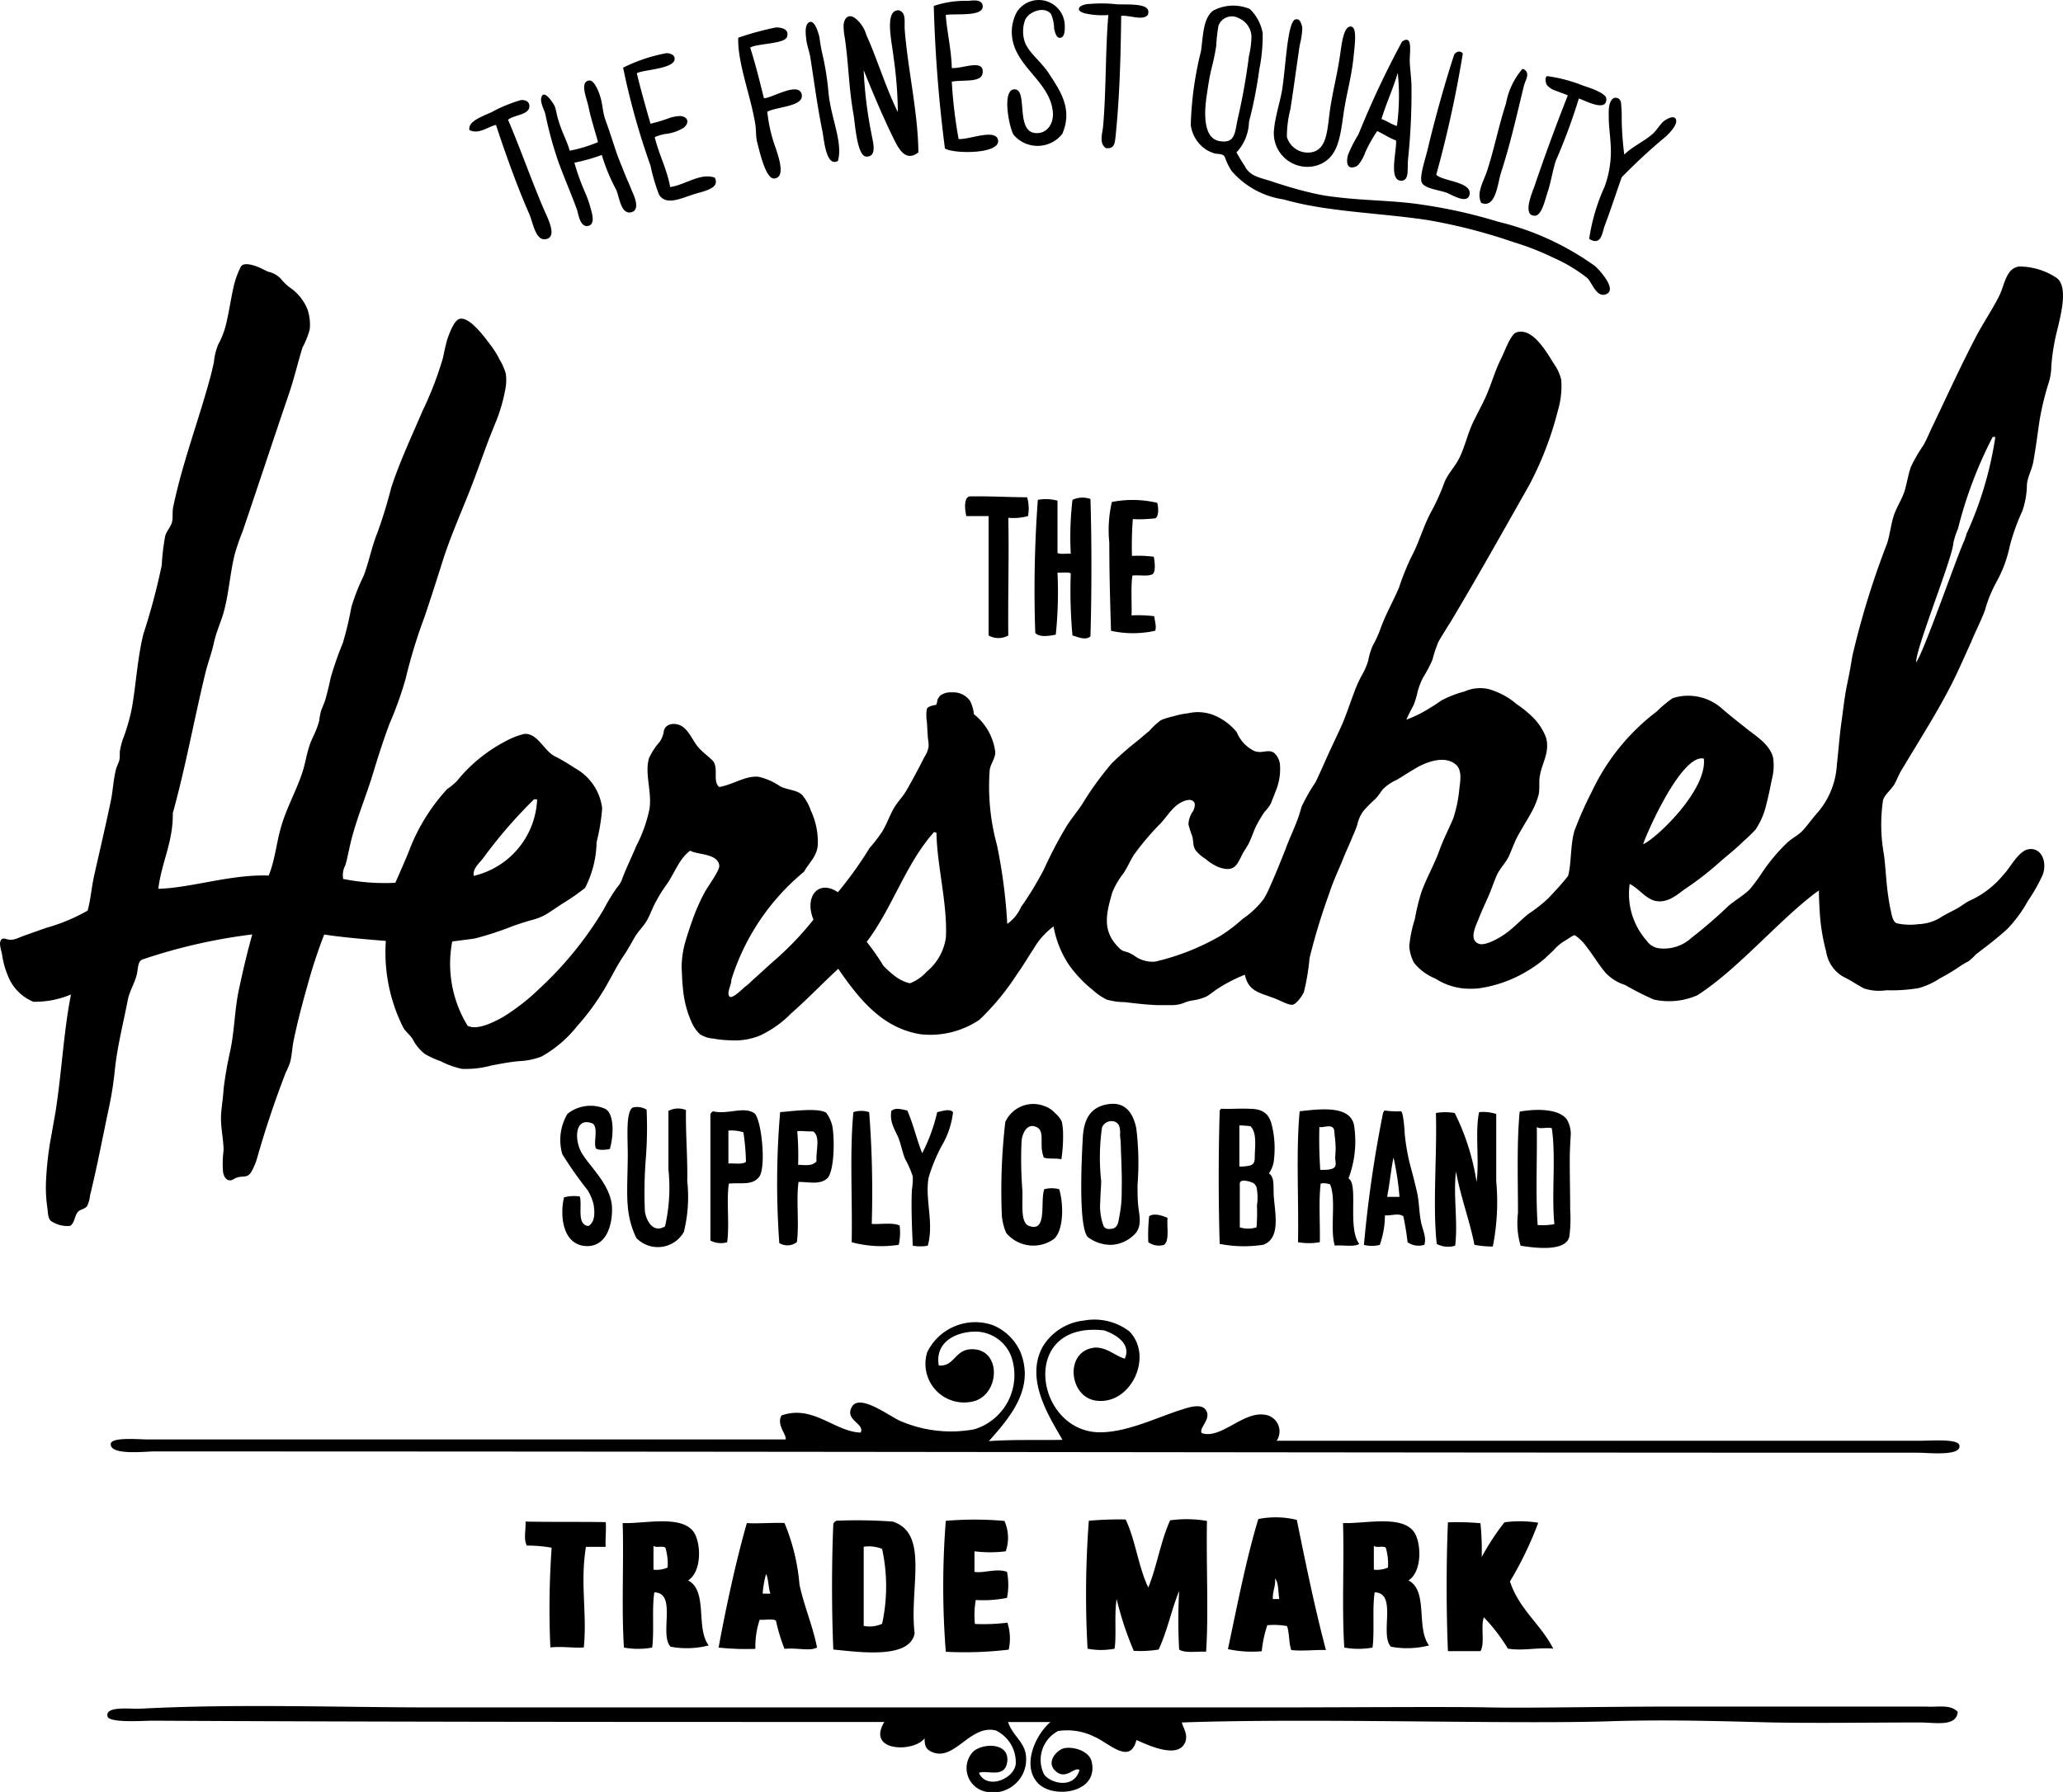
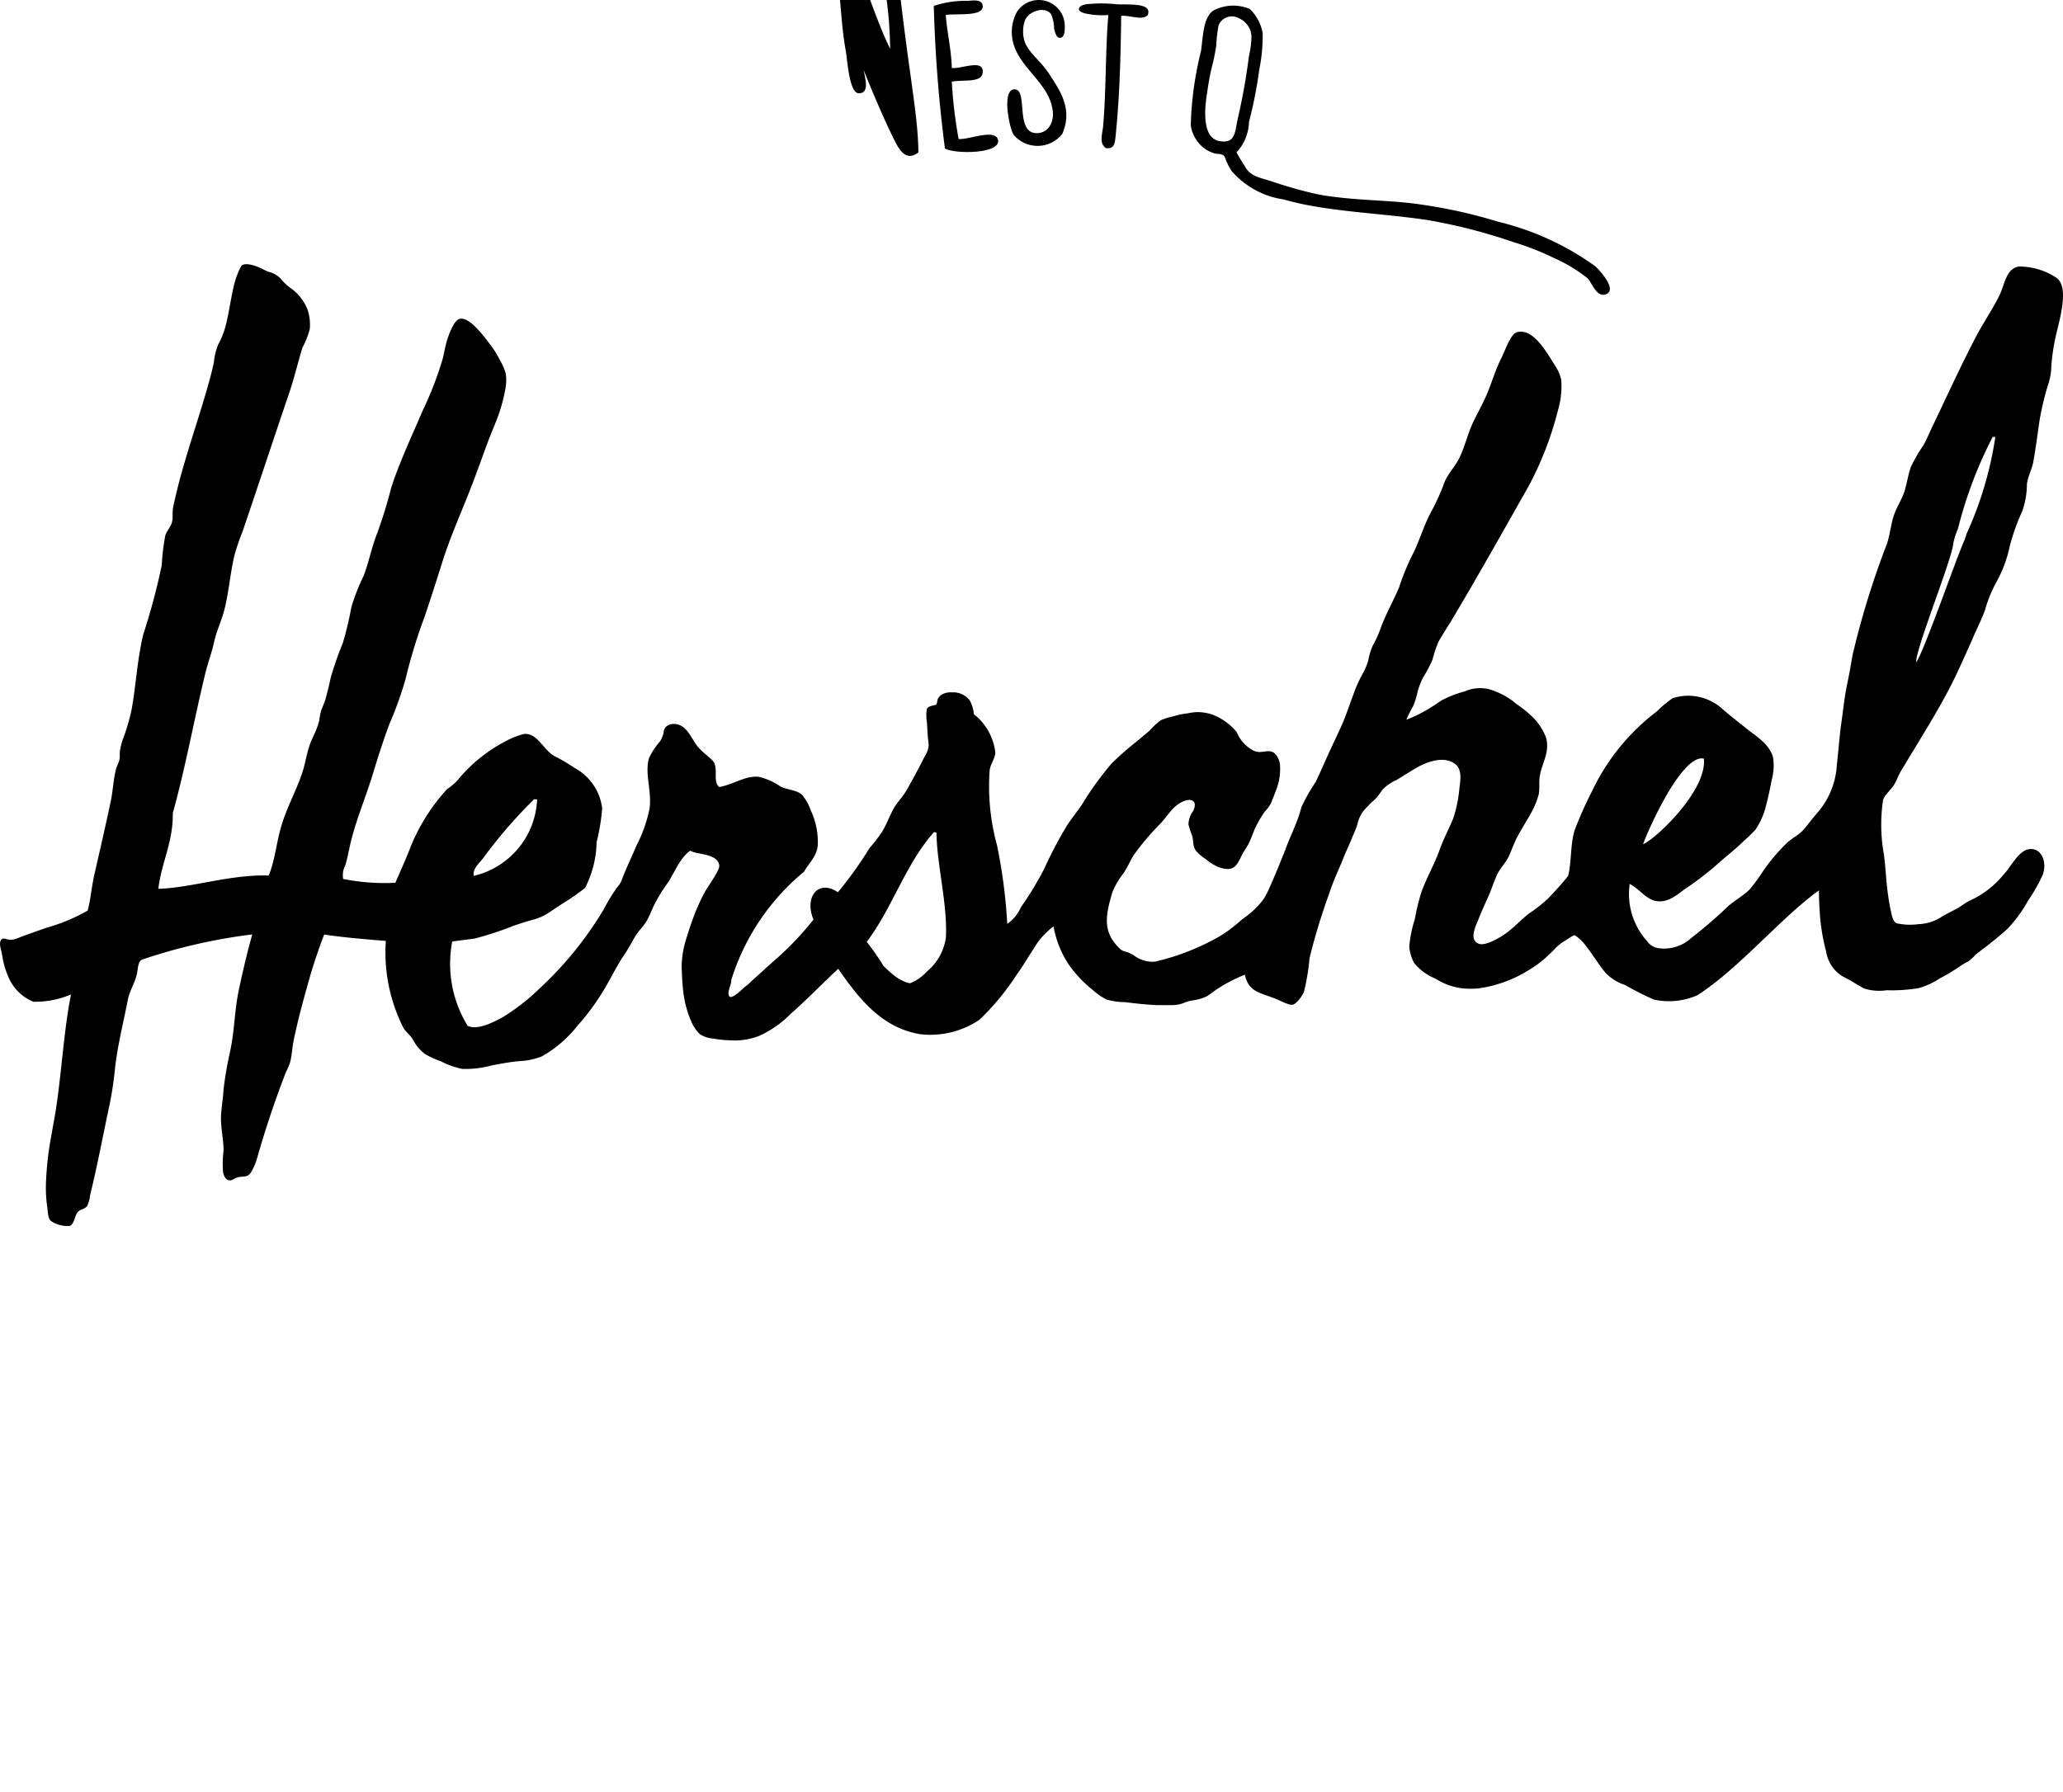
<svg xmlns="http://www.w3.org/2000/svg" width="111" height="96.435" viewBox="0 0 111 96.435">
  <defs>
    <clipPath id="clip-path">
      <rect id="Rectangle_6627" data-name="Rectangle 6627" width="111" height="96.435" transform="translate(0 0)" fill="none" />
    </clipPath>
  </defs>
  <g id="Group_2119" data-name="Group 2119" transform="translate(0 0.003)">
    <g id="Group_2118" data-name="Group 2118" transform="translate(0 -0.003)" clip-path="url(#clip-path)">
      <path id="Path_8686" data-name="Path 8686" d="M8.517,47.828c1.773-.046,3.869-.783,5.941-.714.345-.852.415-1.773.668-2.625.3-1.059.875-2.026,1.2-3.109.115-.415.184-.829.322-1.244.092-.3.253-.576.368-.875a3.968,3.968,0,0,0,.161-.484,3.3,3.3,0,0,1,.092-.507c.069-.207.161-.391.23-.6.115-.391.207-.806.3-1.221a17.454,17.454,0,0,1,.645-1.842,18.187,18.187,0,0,0,.461-1.934,10.9,10.9,0,0,1,.668-1.7c.276-.737.414-1.5.714-2.257a25.2,25.2,0,0,0,.76-2.464c.438-1.359,1.128-2.833,1.7-4.168a18.673,18.673,0,0,0,1.082-2.809c.069-.322.138-.668.23-.99.092-.276.368-1.059.668-1.128.553-.138,1.382,1.036,1.681,1.428a4.463,4.463,0,0,1,.484.783,2.986,2.986,0,0,1,.322.737,2.505,2.505,0,0,1-.023.829,8.955,8.955,0,0,1-.484,1.7c-.115.276-.23.576-.345.852-.368.967-.668,1.842-1.036,2.786-.53,1.359-1.128,2.671-1.566,4.1-.3.944-.6,1.888-.921,2.832a27.891,27.891,0,0,0-1.013,3.316,19.319,19.319,0,0,1-.875,2.441c-.3.806-.576,1.658-.829,2.487-.415,1.428-1.036,2.786-1.336,4.26-.069.276-.115.576-.207.852a1.169,1.169,0,0,0-.115.737,11.311,11.311,0,0,0,2.809.207c.276-.645.576-1.29.829-1.957a10.34,10.34,0,0,1,1.957-3.086,3.351,3.351,0,0,0,.53-.438,8.269,8.269,0,0,1,2.625-2.142,3.979,3.979,0,0,1,1.013-.391c.714-.023,1.036.9,1.612,1.2a9.8,9.8,0,0,1,1.059.622,2.918,2.918,0,0,1,1.013.9A2.835,2.835,0,0,1,32.4,43.5a10.953,10.953,0,0,1-.3,1.819,5.6,5.6,0,0,1-.622,2.464,12.348,12.348,0,0,1-1.267.875l-.622.415a2.876,2.876,0,0,1-.9.415c-.345.092-.691.207-1.036.322a17.156,17.156,0,0,1-2.1.691c-.115.023-1.221.161-1.221.161a6.383,6.383,0,0,0,.829,4.537c.507.253,1.336-.161,1.888-.461a11.467,11.467,0,0,0,1.98-1.543,19.2,19.2,0,0,0,3.454-4.26,9.963,9.963,0,0,1,.714-1.174,1.426,1.426,0,0,0,.253-.392c.23-.645.53-1.221.783-1.842a7.7,7.7,0,0,0,.714-2c.138-.944-.276-1.911-.023-2.74a3.594,3.594,0,0,1,.576-.875,1.388,1.388,0,0,0,.207-.507c.046-.484.622-.553.99-.322.391.253.576.783.875,1.128.276.322.76.645.852.829.207.461-.069,1.013.276,1.313.829-.161,1.4-.622,2.119-.553a3.447,3.447,0,0,1,1.151.507c.368.207.944.184,1.221.507a2.744,2.744,0,0,1,.438.806A3.981,3.981,0,0,1,44,45.479c-.046.622-.507.99-.737,1.428a12.265,12.265,0,0,0-3.915,5.826c.023.23-.253.668-.115.875s.737-.415.852-.507a2.463,2.463,0,0,0,.368-.322c.391-.345.783-.714,1.174-1.059a16.322,16.322,0,0,0,2.142-2.234c-.507-1.221.253-2.188,1.313-1.474a20.05,20.05,0,0,0,1.7-2.372,8.471,8.471,0,0,0,.691-.9c.207-.345.345-.714.53-1.082.207-.438.553-.737.783-1.151.23-.392.438-.783.645-1.174.115-.207.207-.415.322-.622a1.344,1.344,0,0,0,.207-.53c.023-.207-.046-.438-.046-.668-.023-.23-.023-.461-.046-.691a2.164,2.164,0,0,1,0-.668c.069-.161.322-.184.507-.23a.972.972,0,0,0,.069-.276.828.828,0,0,1,.161-.23.974.974,0,0,1,.622-.161,1.1,1.1,0,0,1,.967.461,1.959,1.959,0,0,1,.207.714,3.062,3.062,0,0,1,1.151,2.05c0,.322-.253.622-.3.944a11.934,11.934,0,0,0,.391,4.053,28.649,28.649,0,0,1,.553,4.237,2.159,2.159,0,0,0,.737-.9,17.937,17.937,0,0,0,1.244-2.05,22.36,22.36,0,0,1,1.221-2.326c.253-.391.553-.76.806-1.128a16.844,16.844,0,0,1,1.612-2.234,16.244,16.244,0,0,1,1.336-1.174c.23-.184.461-.391.691-.576a3.688,3.688,0,0,1,.622-.576,3.709,3.709,0,0,1,.668-.207,4.29,4.29,0,0,1,.783-.161,2.32,2.32,0,0,1,1.428.115,3.105,3.105,0,0,1,1.2.9,1.937,1.937,0,0,0,.944,1.013.857.857,0,0,0,.415.046c.23-.023.461-.092.668.069a.994.994,0,0,1,.3.645,3.124,3.124,0,0,1-.253,1.451c-.069.207-.161.391-.23.6a2.19,2.19,0,0,1-.345.461,6,6,0,0,0-.391.645c-.161.276-.253.6-.391.9-.115.3-.322.53-.461.829-.253.507-.414.9-1.244.6a2.7,2.7,0,0,1-.691-.438,2.01,2.01,0,0,1-.53-.461c-.161-.23-.115-.484-.184-.76a4.9,4.9,0,0,1-.207-.645,1.34,1.34,0,0,1,.253-.714c.069-.138.161-.414,0-.53-.161-.138-.484-.023-.645.069-.461.23-.76.76-1.105,1.128a14.128,14.128,0,0,0-1.428,1.681c-.184.276-.345.668-.576,1.013a4.2,4.2,0,0,0-.6,1.036c-.345,1.2-.553,2.1.415,3.017.138.138.276.138.461.207a1.9,1.9,0,0,1,.368.207,1.634,1.634,0,0,0,1.082.276,12.811,12.811,0,0,0,3.523-1.4,8.808,8.808,0,0,0,1.174-.9A4.733,4.733,0,0,0,67.976,48.4a4.144,4.144,0,0,0,.253-.461c.345-.76.645-1.5.944-2.257.184-.507.415-.99.6-1.474a7.775,7.775,0,0,0,.253-.783,9.525,9.525,0,0,1,.76-1.336c.276-.576.53-1.174.806-1.773l.484-1.036c.3-.622.507-1.29.76-1.957a6.9,6.9,0,0,1,.414-.944,3.8,3.8,0,0,0,.368-.829,3.452,3.452,0,0,1,.253-.829,5.71,5.71,0,0,0,.392-.852c.276-.783.691-1.5,1.013-2.257A13.83,13.83,0,0,1,75.921,30c.415-.76.645-1.635,1.059-2.418a11.006,11.006,0,0,0,.714-1.566c.184-.507.6-.9.829-1.382.3-.6.438-1.29.737-1.911.276-.576.6-1.128.829-1.727.23-.576.392-1.128.668-1.681.184-.345.507-1.313.829-1.428.9-.3,1.658,1.128,2.05,1.727a2.415,2.415,0,0,1,.368.829,4.651,4.651,0,0,1-.184,1.658,17.911,17.911,0,0,1-1.543,4.007c-1.382,2.441-2.763,4.905-4.191,7.3-.23.368-.484.76-.691,1.128a6.8,6.8,0,0,0-.322.967,7.016,7.016,0,0,1-.484.921,3.638,3.638,0,0,0-.322.829,3.921,3.921,0,0,1-.23.737,7.332,7.332,0,0,0-.368.737,6.745,6.745,0,0,0,1.29-.645c.207-.115.392-.253.6-.391a5.806,5.806,0,0,1,1.244-.484,2.051,2.051,0,0,1,1.336-.115,4.012,4.012,0,0,1,1.474.806,5.77,5.77,0,0,1,.921.76,3.157,3.157,0,0,1,.645,1.013c.23.783-.207,1.382-.322,2.05-.069.345,0,.691-.069,1.036a4.107,4.107,0,0,1-.322.829c-.276.53-.622,1.036-.9,1.589-.138.3-.253.622-.391.921-.184.368-.484.645-.645,1.013s-.276.737-.438,1.105c-.184.414-.368.806-.53,1.22s-.553,1.151.023,1.359c.368.115,1.22-.368,1.658-.737.345-.276.645-.6.99-.875a7.662,7.662,0,0,0,1.082-.852c.368-.391.737-.783,1.059-1.2.184-.714.115-1.681.345-2.441a20.19,20.19,0,0,1,.944-2.119,11.592,11.592,0,0,1,3.477-4.283,6.637,6.637,0,0,1,.852-.714,2.726,2.726,0,0,1,2.6.507c.368.322.829.691,1.267,1.036.553.461,1.359.9,1.543,1.658a2.9,2.9,0,0,1-.069,1.174c-.092.461-.184.921-.3,1.359a4.053,4.053,0,0,1-.576,1.336,9.262,9.262,0,0,1-.668.645c-.415.414-.875.76-1.313,1.151a16.9,16.9,0,0,1-1.75,1.359c-.391.253-.921.806-1.612.691-.553-.092-.944-.691-1.428-.921a3.8,3.8,0,0,0,.921,3.063.955.955,0,0,0,.6.391,2.176,2.176,0,0,0,1.8-.553,24.562,24.562,0,0,0,2-1.727c.391-.322.829-.576,1.128-.875A8.6,8.6,0,0,0,94.781,47a9.732,9.732,0,0,1,1.336-1.612c.253-.253.6-.415.852-.668.207-.207.461-.576.783-.944a4.308,4.308,0,0,0,1.082-2.648c.092-.76.138-1.543.253-2.326.092-.645.161-1.359.322-2.1.092-.438.161-.806.253-1.382a44.979,44.979,0,0,1,1.865-6.056c.161-.484.207-1.013.368-1.52.161-.484.461-.9.6-1.382.115-.415.184-.852.322-1.244a8.3,8.3,0,0,1,.668-1.151c.207-.368.368-.783.553-1.151.737-1.543,1.474-3.155,2.28-4.7.415-.783.921-1.52,1.267-2.234.276-.553.345-1.451,1.059-1.543a3.641,3.641,0,0,1,2.026.622c.622.484.207,2,.023,2.786a11.2,11.2,0,0,0-.322,1.957,3.1,3.1,0,0,1-.115.806,15.674,15.674,0,0,0-.507,2.05c-.115.76-.207,1.52-.345,2.28-.069.415-.3.783-.345,1.221a4.472,4.472,0,0,1-.253,1.451,11.282,11.282,0,0,0-.668,1.865,6.887,6.887,0,0,1-.691,1.888,7.223,7.223,0,0,0-.645,1.566c-.207.576-.507,1.128-.737,1.7-.391.852-.76,1.727-1.2,2.556-.76,1.451-1.658,2.855-2.51,4.283-.184.276-.3.622-.437.852-.207.322-.507.53-.6.829a8.985,8.985,0,0,0,.046,2.925c.092.691.115,1.382.207,2.073.046.322.092.645.161.944.046.184.092.6.322.691a3.34,3.34,0,0,0,1.174.046,2.454,2.454,0,0,0,1.128-.322c.276-.184.576-.322.875-.484.276-.138.53-.368.806-.484a5,5,0,0,0,1.75-1.359c.368-.368.806-1.29,1.359-1.382.714-.115,1.013.714.76,1.382a9.207,9.207,0,0,1-.783,1.382A7.235,7.235,0,0,1,108,49.993c-.53.484-1.105.921-1.681,1.359a2.962,2.962,0,0,1-.391.368,5.81,5.81,0,0,0-.507.3,9.493,9.493,0,0,1-1.036.622,4.037,4.037,0,0,1-1.151.53,8.716,8.716,0,0,1-1.727.115,2.652,2.652,0,0,1-1.2-.092c-.368-.184-.714-.438-1.105-.622a1.881,1.881,0,0,1-.944-1.359,10.763,10.763,0,0,1-.345-2.1c-.023-.391-.046-.806-.046-1.2-2,1.428-4.306,4.214-6.54,5.642a3.787,3.787,0,0,1-2.349.23,16.2,16.2,0,0,1-1.543-.783,2.447,2.447,0,0,1-1.059-.668c-.368-.438-.645-.921-.99-1.359a2.453,2.453,0,0,0-.645-.645c-.069-.046-.484.276-.553.3a2.5,2.5,0,0,0-.6.507c-.138.138-.3.276-.437.414a6.509,6.509,0,0,1-1.036.737,6.9,6.9,0,0,1-2.579.9,4.711,4.711,0,0,1-.806,0,3.437,3.437,0,0,1-1.5-.53,2.849,2.849,0,0,1-1.151-.852,2.264,2.264,0,0,1-.253-.875,6.692,6.692,0,0,1,.3-1.474,11.792,11.792,0,0,1,.345-1.428c.276-.783.737-1.566,1.013-2.372.207-.553.484-1.082.714-1.635a7.279,7.279,0,0,0,.322-1.566c.046-.414.161-.967-.161-1.29-.622-.576-1.7-.138-2.28.23-.322.184-.622.391-.944.576a2.448,2.448,0,0,0-.714.484c-.138.161-.253.368-.415.53a7.923,7.923,0,0,0-.622.622,1.807,1.807,0,0,0-.345.737,5.357,5.357,0,0,1-.253.645c-.161.414-.368.829-.53,1.244-.207.53-.507,1.128-.737,1.842a34.32,34.32,0,0,0-1.059,3.477,11.986,11.986,0,0,1-.3,1.819c-.069.184-.392.645-.6.691-.23.046-.714-.253-1.059-.368-.714-.276-1.336-.345-1.52-1.244a8.1,8.1,0,0,0-1.474.76c-.184.115-.392.3-.6.415a2.7,2.7,0,0,1-.737.207,2.156,2.156,0,0,0-.368.092,1.785,1.785,0,0,1-.691.161h-.875c-.576-.023-1.151-.092-1.727-.161a3.505,3.505,0,0,1-.967-.138,3.225,3.225,0,0,1-.737-.507,6.56,6.56,0,0,1-1.336-1.428,5.519,5.519,0,0,1-.783-2,3.972,3.972,0,0,0-1.082,1.221c-.3.438-.553.9-.875,1.336a13.453,13.453,0,0,1-2.027,2.464,4.728,4.728,0,0,1-3.155.783c-2.1-.322-3.362-1.957-4.444-3.523-.76.691-1.658,1.635-2.556,2.418a5.7,5.7,0,0,1-1.658,1.174,3.594,3.594,0,0,1-1.635.253,5.363,5.363,0,0,1-.875-.092,1.539,1.539,0,0,1-.714-.23,1.928,1.928,0,0,1-.461-.668,5.559,5.559,0,0,1-.461-1.842c-.046-.368-.046-.737-.069-1.105a5.374,5.374,0,0,1,.161-1.221c.092-.345.276-.9.415-1.29a10.568,10.568,0,0,1,.668-1.52c.207-.368.806-1.174.783-1.428-.069-.668-1.174-.576-1.566-.806-.6.438-.829,1.2-1.267,1.819a7.677,7.677,0,0,0-.576.921c-.184.322-.3.691-.484,1.013s-.484.6-.668.921-.368.668-.576.967c-.438.645-.76,1.359-1.151,1.98a12.845,12.845,0,0,1-1.359,1.819,6.507,6.507,0,0,1-1.911,1.635,3.863,3.863,0,0,1-1.244.253c-.484.046-.967.138-1.451.23a5.271,5.271,0,0,1-1.589.184,4.626,4.626,0,0,1-1.151-.414,4.678,4.678,0,0,1-.852-.391,2.353,2.353,0,0,1-.645-.783c-.138-.23-.368-.391-.507-.622a9,9,0,0,1-.944-4.675c-1.105-.092-2.257-.184-3.316-.345a27.415,27.415,0,0,0-.9,2.74c-.276.967-.53,1.934-.737,2.925-.092.415-.092.829-.207,1.244a5.26,5.26,0,0,1-.23.53c-.576,1.5-1.082,2.994-1.52,4.537a3.3,3.3,0,0,1-.322.783c-.207.368-.438.207-.783.322-.161.046-.253.184-.438.138s-.253-.23-.3-.391a5.208,5.208,0,0,1,.023-1.2c0-.6-.161-1.221-.138-1.865.023-.484.115-.967.138-1.451a20.97,20.97,0,0,1,.368-2.1c.23-1.128.23-2.234.461-3.27.207-.99.461-2.05.714-2.948a29.856,29.856,0,0,0-5.941,1.359c-.253.161-.184.53-.3.9-.115.414-.368.806-.461,1.29-.23,1.2-.553,2.441-.691,3.731a18.216,18.216,0,0,1-.3,1.957c-.345,1.612-.645,3.224-1.036,4.813a1.651,1.651,0,0,1-.161.576c-.138.161-.345.161-.484.3-.184.184-.184.645-.438.76A1.575,1.575,0,0,1,2.737,65.7c-.161-.138-.161-.484-.184-.668a7.566,7.566,0,0,1-.069-1.612A16.922,16.922,0,0,1,2.783,61c.069-.438.161-.875.23-1.336.322-2.119.415-4.168.806-6.149a4.97,4.97,0,0,1-2.027.391A2.482,2.482,0,0,1,.526,52.733a4.646,4.646,0,0,1-.414-1.359c-.023-.184-.161-.53-.092-.714.069-.207.207-.161.368-.115.345.092.6-.092.944-.207l1.174-.415A9.76,9.76,0,0,0,4.717,49c.161-.6.207-1.244.345-1.865.3-1.336.6-2.6.9-4.03.115-.553.138-1.151.276-1.7.046-.184.138-.322.184-.507s0-.391.046-.576a3.649,3.649,0,0,1,.207-.714,10.755,10.755,0,0,0,.415-1.474c.23-1.29.3-2.694.622-4.007a34.826,34.826,0,0,0,.99-3.708,12.093,12.093,0,0,1,.184-1.566c.069-.276.3-.484.368-.76.069-.253,0-.553.069-.829.484-2.326,1.336-4.56,1.957-6.839.092-.322.161-.622.23-.944a3.333,3.333,0,0,1,.23-.944,4.477,4.477,0,0,0,.391-.967c.184-.714.276-1.428.438-2.142a4.692,4.692,0,0,1,.391-1.082c.161-.276.783-.046.99.046.161.069.322.161.484.23a1.285,1.285,0,0,1,.668.368,2.763,2.763,0,0,0,.53.507,2.573,2.573,0,0,1,.921,1.174,2.617,2.617,0,0,1,.115,1.036,4.428,4.428,0,0,1-.392.99c-.276.9-.461,1.727-.76,2.579-.806,2.372-1.635,4.882-2.464,7.323a12.3,12.3,0,0,0-.415,1.2c-.276,1.082-.322,2.234-.645,3.293-.161.507-.368.967-.484,1.5s-.3,1.013-.438,1.543c-.622,2.556-1.082,5.135-1.773,7.622C9.323,45.295,8.7,46.377,8.517,47.828Zm98.7-24.318a22.776,22.776,0,0,0-1.865,4.928,4.473,4.473,0,0,0-.253.783c-.023.76-2.05,5.734-2,6.425.461-.668,2.257-5.9,2.625-6.632.023-.161.069-.138.069-.253a19.322,19.322,0,0,0,1.566-5.25Zm-78.48,19.5a25.719,25.719,0,0,0-2.763,3.2c-.207.253-.553.553-.484.921A4.414,4.414,0,0,0,28.9,43.015Zm19.3,9.419a2.093,2.093,0,0,0,.921.484,2.346,2.346,0,0,0,.9-.622,2.9,2.9,0,0,0,1.036-1.842c.092-1.8-.484-3.892-.507-5.642-.069,0-.069-.046-.138-.023-1.52,1.7-2.234,4.076-3.615,5.9a12.848,12.848,0,0,1,.9,1.29A6.108,6.108,0,0,0,48.033,52.434Zm40.369-7c.645-.253,3.454-2.879,3.27-4.606-1.174-.276-3.017,3.869-3.27,4.606M50.889.8c.046.829.3,1.842.322,2.855.507.069,1.773-.53,1.658.276-.069.53-1.036.345-1.658.461a25.169,25.169,0,0,0,.368,3.086c.553.046,1.98-.576,2.119.046.161.783-2.418.76-2.856.461a75.457,75.457,0,0,1-.6-7.668A5.263,5.263,0,0,1,52.086.044c.276-.023.714-.092.783.23C52.985.919,51.488.712,50.889.8ZM56.554.758c-.345-.461-1.221-.138-1.4.322a1.79,1.79,0,0,0-.023,1.151c.207.6.852,1.036,1.29,1.7.622.944,1.313,1.934.737,3.27a1.694,1.694,0,0,1-2.625.046c-.23-.368-.668-2.51.092-2.441.668.069.023,2.234,1.059,2.349.553.069,1.013-.391.967-1.105-.138-1.727-2.188-2.51-2.211-4.306A2.246,2.246,0,0,1,54.712.643a1.4,1.4,0,0,1,2.579.737c0,.184.023.714-.322.645-.161-.046-.23-.391-.253-.507A2.037,2.037,0,0,0,56.554.758Zm5.2.046c-.276.322-.967,0-1.428.046-.023,1.911-.069,3.823-.23,5.711l-.069.76c-.046.345-.046.714-.53.645-.391-.276-.161-.829-.138-1.244.161-1.865.115-4.053.276-5.918A4.173,4.173,0,0,1,58.465.735c-.115-.023-.438-.092-.415-.276.046-.207.484-.253.622-.253A7.394,7.394,0,0,1,60.1.229C60.883.252,61.989.16,61.758.8Z" transform="translate(0 0.003)" />
-       <path id="Path_8687" data-name="Path 8687" d="M1044.086,14.737c.138.23.276.484.438.714a1.123,1.123,0,0,0,.576.553c.3.138.645.207.967.322.691.23,1.4.438,2.1.6a10,10,0,0,0,1.2.207c1.589.207,3.178.184,4.675.414a27.065,27.065,0,0,1,4.122.921,14.879,14.879,0,0,1,5.227,2.395c.161.138,1.266,1.29.553,1.52-.484.161-.737-.645-.967-.875a8.5,8.5,0,0,0-1.842-1.105,14.485,14.485,0,0,0-2.119-.829,29.62,29.62,0,0,0-4.675-1.2c-2.648-.392-5.412-.438-7.715-1.105a4.571,4.571,0,0,1-2.809-1.543,3.829,3.829,0,0,1-.276-.53c-.069-.161-.069-.3-.253-.345-.138-.046-.276-.023-.415-.069a2.558,2.558,0,0,1-.368-.161,1.884,1.884,0,0,1-.875-1.359,18.437,18.437,0,0,1,.553-3.984c.115-.852.115-1.75.645-2.165a2.3,2.3,0,0,1,1.98-.092,2.407,2.407,0,0,1,.691,1.29,9.172,9.172,0,0,1-.184,1.98,23.359,23.359,0,0,1-.553,2.809,2.488,2.488,0,0,1-.668,1.635M1042.5,11.6c-.161,1.013-.207,2.395.691,2.533.852.138.806-.484.967-1.2a33.852,33.852,0,0,0,.6-3.362,4.992,4.992,0,0,0,.138-1.105,1.121,1.121,0,0,0-.668-.944.77.77,0,0,0-1.105.391A8.591,8.591,0,0,0,1043,9a11.444,11.444,0,0,1-.253,1.221C1042.635,10.684,1042.566,11.144,1042.5,11.6Zm-15.521,3.132c-.714.576-1.105-.253-1.382-.829-.553-1.128-1.151-2.556-1.566-3.592a22.539,22.539,0,0,0,.415,3.408c.069.415.345,1.267-.276,1.244-.507-.023-.6-1.819-.691-2.3-.253-1.428-.253-2.648-.461-4.076a3.513,3.513,0,0,1-.069-.691c.023-.345.23-.622.576-.414a1.74,1.74,0,0,1,.645.921c.6,1.336,1.059,2.879,1.7,4.168a21.9,21.9,0,0,0-.23-2.948c-.069-.737-.53-2.556.276-2.533.414.115.3.6.322,1.013C1026.4,10.246,1026.953,12.572,1026.976,14.737Z" transform="translate(-977.561 -6.537)" />
-       <path id="Path_8688" data-name="Path 8688" d="M194.01,23.389c.161,0,.253.3.276.461a4.245,4.245,0,0,1-.138.921c-.161,1.082-.322,2.3-.507,3.477a5.858,5.858,0,0,0-.184,1.474,1.173,1.173,0,0,0,1.29.829c.944-.138.875-1.382,1.059-2.487.184-1.128.368-1.7.553-3.04.069-.461.184-1.29.553-1.244.322.046.207.9.138,1.566-.115,1.2-.392,2.026-.553,3.178-.184,1.313-.322,2.349-1.382,2.717a1.805,1.805,0,0,1-2.349-1.934c.069-.76.368-1.589.461-2.3.115-.875.161-1.566.276-2.395.069-.438.161-1.036.368-1.2A.292.292,0,0,1,194.01,23.389ZM169.3,31.011c-.622.345-.737-1.059-.829-1.566-.276-1.359-.437-2.6-.645-3.938-.046-.345-.184-.668-.23-1.036-.023-.23-.092-.691.092-.875.345-.322.576.576.622.783.023.23.069.461.115.714a14.881,14.881,0,0,1,.368,2.257C168.932,28.732,169.577,30.021,169.3,31.011Zm-4.721-6.1c.276.852.507,1.8.737,2.717.322.069,1.819-.9,2.026-.23.207.691-1.359.691-1.842.967a8.017,8.017,0,0,0,.461,1.98c.161.507.53,1.566-.092,1.612-.461.023-.783-1.451-.921-1.98-.069-.276-.046-.645-.092-.921-.23-1.5-.967-3.316-.921-4.675a16.192,16.192,0,0,1,2.026-.553c.276,0,.737.069.6.507C166.422,24.725,164.995,24.679,164.58,24.909Zm34.75,5c-.368-.138-.668-.345-1.013-.507a7.6,7.6,0,0,0-.645,1.151,2.162,2.162,0,0,1-.322.6.41.41,0,0,1-.253.184c-.461.138-.438-.368-.345-.668a6.849,6.849,0,0,1,.553-1.082,49.69,49.69,0,0,1,2.349-5c.576-.391.414.484.414,1.013,0,.345.069.783.092,1.29a34.654,34.654,0,0,1-.184,4.03c-.046.53.069,1.105-.322,1.151C198.892,32.14,199.376,30.482,199.33,29.906Zm-.783-1.151c.3.092.507.276.829.368a11.77,11.77,0,0,0,.046-2.856C199.169,27.143,198.8,27.9,198.547,28.755Zm4.375-3.523a61.933,61.933,0,0,1-1.428,6.517c.322.345,1.842.368,1.8,1.013-.069.645-.99.046-1.244-.046-.484-.161-1.2-.23-1.336-.553-.138-.3.184-1.221.322-1.8.391-1.658.99-3.777,1.428-5.089,0-.023.253-.3.461-.046m-44.445,1.059c.184.783.484,1.842.737,2.717a8.867,8.867,0,0,0,1.059-.322,2.132,2.132,0,0,1,.53-.092c.415.023.53.345.207.622a2.312,2.312,0,0,1-1.013.345c-.046,0-.576.138-.553.184.23.944.645,1.681.829,2.671.806-.115,1.635-.783,2.395-.507.3.553-.507.714-1.059.875-.691.207-1.543.668-1.934.046a9.881,9.881,0,0,1-.461-1.566,39.17,39.17,0,0,1-1.474-5.273,8.812,8.812,0,0,1,2.349-.783c.23.023.368.092.414.23C160.665,26.06,158.869,26.083,158.478,26.291Zm47.692-.23c.415.184.115.622.046.875-.391,1.589-.714,3.086-1.244,4.721-.184.576-.276,1.934-1.059,1.612-.276-.53.115-1.128.322-1.75.368-1.128.622-2.418,1.013-3.615a3.935,3.935,0,0,1,.875-1.842Zm2.994,1.589a31.166,31.166,0,0,1-1.244,3.362c-.161.507-.253,1.105-.415,1.612-.138.391-.322,1.313-.691,1.336-.714.023-.161-1.244-.046-1.566.576-1.7,1.174-3.316,1.8-4.905.023-.023-.737-.276-.806-.322a.879.879,0,0,1-.322-.253c-.069-.092-.138-.507.069-.461a8.047,8.047,0,0,1,1.888.507c.576.184,1.22.438,1.244.691.046.76-1.128.115-1.474,0m-51.192,4.4c.115.253.207.507.322.76.115.276.322.875-.138.967-.53.092-.6-.737-.783-1.2a10.318,10.318,0,0,1-.783-1.888,9.913,9.913,0,0,1-1.474.415,12.413,12.413,0,0,0,.6,1.658,5.563,5.563,0,0,1,.276.806c.069.253.276.875-.161.944-.414.046-.484-.6-.576-.875-.253-.714-.622-1.566-.967-2.487a20.166,20.166,0,0,1-.737-2.671c-.069-.253-.3-.645-.207-.9.138-.461.645.345.714.484.092.253.115.53.207.783.161.576.461,1.105.6,1.612a7.333,7.333,0,0,0,1.52-.461c-.161-.622-.345-1.128-.507-1.888-.092-.461-.507-1.382.046-1.428.276-.023.53.668.6.921.115.391.115.806.276,1.244.207.553.391,1.151.576,1.7.092.276.207.553.322.829C157.787,31.61,157.879,31.817,157.971,32.048Zm53.38-4.352c.023.046.046.069.069.115a7.129,7.129,0,0,1,.046.99,16.941,16.941,0,0,0,.138,1.865c.414-.415,1.036-.691,1.52-1.105.207-.184.345-.438.553-.645.115-.115.53-.368.668-.207.23.276-.322.806-.484.967a30.932,30.932,0,0,0-2.395,2.211c-.23.645-.6,1.773-.921,2.625-.138.391-.184,1.082-.829.691a10.473,10.473,0,0,1,.829-2.809A5.526,5.526,0,0,0,210.867,30c-.023-.438-.092-.875-.092-1.29,0-.322-.046-.829.23-1.059a.279.279,0,0,1,.345.046m-59.8,1.105c.576,1.313,1.22,3.155,1.888,4.721.184.461.829,1.589.138,1.7-.553.092-.691-.921-.875-1.336-.668-1.52-1.267-3.2-1.8-4.813-.438.092-.921.53-1.428.276-.092-.461.645-.714,1.2-.967a7.8,7.8,0,0,1,1.566-.645c.184-.023.461.046.461.322C152.7,28.547,151.868,28.524,151.546,28.8ZM176.37,49.066c1.082-.023,2.188.046,3.109.046a2.16,2.16,0,0,1,.046,1.013,3.029,3.029,0,0,1-1.059.092c.046,1.98-.023,4.214,0,6.333a1.084,1.084,0,0,1-1.059,0V50.125h-1.2C176.14,49.826,176.048,49.158,176.37,49.066Zm6.517.138c.069,2.188.069,5.043,0,7.392-.253.23-.645.046-.967-.046a26.094,26.094,0,0,1-.092-3.339c-.138-.092-.484-.023-.714-.046a22.564,22.564,0,0,1-.092,3.339c-.345.069-.875.161-1.105-.092a66.984,66.984,0,0,1,.138-7.162,2.343,2.343,0,0,1,1.059.046v2.809c.138.092.484.023.714.046a16.987,16.987,0,0,1,.092-2.9,1.258,1.258,0,0,1,.967-.046m3.592.207c.069.23.092.714-.092.829a6.943,6.943,0,0,1-1.22.046,18.513,18.513,0,0,0-.046,1.98,6.334,6.334,0,0,1,1.174.046c.046.23.115.76-.046.921-.23.161-.737.046-1.105.092-.092.622-.023,1.451-.046,2.142a6.944,6.944,0,0,1,1.221.046c.023.23.138.576.046.783a5.492,5.492,0,0,1-2.372,0c-.046-1.52-.092-3.086-.092-4.744a6.7,6.7,0,0,1,.138-2.188A5.786,5.786,0,0,1,186.48,49.411ZM183.9,81.766c.9-.115,1.29.53,1.451,1.29a15.138,15.138,0,0,1,.069,3.063c0,.322,0,.645.023.944.023.53.253,1.128-.092,1.612a1.882,1.882,0,0,1-1.336.668,2.081,2.081,0,0,1-1.267-.415c-.507-.53-.345-4.053-.276-5.3.046-.99.368-1.727,1.428-1.865m.53,1.174a.422.422,0,0,0-.253-.23.552.552,0,0,0-.668.322,11.354,11.354,0,0,0-.046,2.856c0,.368-.046.737-.046,1.105a3.046,3.046,0,0,0,.184,1.359.333.333,0,0,0,.322.138c.461,0,.461-.368.53-.737a6.546,6.546,0,0,0,.115-1.336c.023-.783-.023-1.566-.046-2.349a5.647,5.647,0,0,0-.046-.622,1.191,1.191,0,0,0-.046-.507Zm-3.109,1.8c-.276-.069-.691,0-.944-.092a1.817,1.817,0,0,1-.115-.691c-.023-.368.092-.875-.391-.99-.438-.115-.668.438-.691.806a21.7,21.7,0,0,0,.046,2.671c.023.76-.115,1.727.368,1.888.99.345.576-1.29.806-1.98a1.593,1.593,0,0,1,.806,0c.253.852.23,2.211-.276,2.671a1.9,1.9,0,0,1-2.579-.322,3.2,3.2,0,0,1-.23-.9,32.1,32.1,0,0,1,.184-5.066,1.653,1.653,0,0,1,2.119-.852,1.3,1.3,0,0,1,.553.368,1.416,1.416,0,0,1,.368.461,3.286,3.286,0,0,1,.069.668A8.219,8.219,0,0,1,181.322,84.736Zm-24.295-.553c-.184.046-.645.092-.76-.046-.115-.392.138-1.013-.138-1.313-1.013-.438-1.036.921-.576,1.635.461.737,1.5,1.658,1.589,2.809.046.875-.23,2.142-1.336,2.142-1.336-.023-1.474-1.658-1.244-2.625a2.132,2.132,0,0,1,.852-.046c.138.53-.184,1.52.461,1.589.415-.23.322-.9.276-1.174a2.693,2.693,0,0,0-.322-.76,20.569,20.569,0,0,1-1.359-1.934,2.755,2.755,0,0,1,.276-2.165,1.979,1.979,0,0,1,2.027-.276C157.28,82.272,157.234,83.493,157.027,84.184Zm1.98-2.119a21.493,21.493,0,0,1-.046,2.671,23.5,23.5,0,0,0-.046,2.809c.069.461.415,1.2,1.082.806a9.3,9.3,0,0,0,.184-3.063V82.134a1.122,1.122,0,0,1,.944-.046c-.023,1.267.092,2.533.069,3.823a7.839,7.839,0,0,1-.184,2.74,1.609,1.609,0,0,1-2.556.322,4.754,4.754,0,0,1-.461-1.727c-.069-.691,0-1.8,0-2.763,0-.921-.115-2.326.276-2.533a1,1,0,0,1,.737.115m14.024.046c.322.714.507,1.566.806,2.3a9.316,9.316,0,0,0,.806-2.211c.253-.046.668-.207.852,0a4.6,4.6,0,0,1-.6,1.8,8.8,8.8,0,0,0-.714,1.727c-.207,1.174.3,2.441-.046,3.662a2.367,2.367,0,0,1-.806,0c-.046-1.036-.092-2.1-.046-3.017a3.843,3.843,0,0,0,.046-.714,5.377,5.377,0,0,0-.415-.944c-.138-.345-.207-.714-.322-1.036-.161-.461-.53-.875-.415-1.543.23-.207.6-.069.852-.023Zm16.926-.092c.484.023.944-.023,1.428,0,.622,0,1.059.138,1.244.806a5.208,5.208,0,0,1,.138,1.888,1.528,1.528,0,0,1-.276.783c.345.23.207.76.276,1.4.092.944.3,2.119-.576,2.441a6.763,6.763,0,0,1-2.349-.046c-.069-2.28-.069-4.859,0-7.139a.146.146,0,0,1,.115-.138m.944.9v2.211a2.243,2.243,0,0,0,.553-.046c.253-.069.276-.23.276-.484,0-.484.138-1.267-.23-1.635A4.531,4.531,0,0,0,190.9,82.917Zm.921,3.316a.5.5,0,0,0-.161-.207c-.115-.069-.737-.276-.737.023V88.4a1.494,1.494,0,0,0,.9,0,9.589,9.589,0,0,0,.023-1.174,2.849,2.849,0,0,0-.023-.99Zm4.951-.461c.553.3-.069,2.648.576,3.523-.276.184-.9.046-1.313.092-.276-.9.092-2.487-.253-3.293a.892.892,0,0,0-.507-.046c-.115.967-.023,2.119-.046,3.155a3.352,3.352,0,0,1-1.174,0c.046-2.326-.115-4.951.092-7.047,1.059-.115,2.717-.345,2.925.76a5.622,5.622,0,0,1-.3,2.855Zm-1.566-2.763c-.023.783,0,1.566.046,2.3.207,0,.668.023.783-.161.092-.115.023-.345.023-.461,0-.184.023-.368.023-.53a6.07,6.07,0,0,0-.046-.645c-.023-.115,0-.368-.092-.461-.161-.184-.553,0-.737-.046m10.823,6.379a4.378,4.378,0,0,1-.138-1.75c0-1.75-.069-3.823.092-5.458.9-.161,2.1-.161,2.533.415a1.507,1.507,0,0,1,.207.944c-.023.415-.046.829-.046,1.244,0,.9.023,1.8.023,2.694a7.347,7.347,0,0,1-.046,1.428C208.472,89.711,206.86,89.526,206.031,89.388Zm.875-6.379c.023,1.75-.069,3.615.046,5.274a3.649,3.649,0,0,0,.9-.046c-.161-1.612.092-3.615-.138-5.158-.184-.092-.645.069-.806-.069m-39.724,2.948c-.138.99.046,2.28-.092,3.247a.831.831,0,0,1-.944.046,44.934,44.934,0,0,1,.046-7.047c.322,0,2.05-.276,2.487.046a1.965,1.965,0,0,1,.322.714c.138.783.092,2.464-.276,2.809C168.334,86.118,167.758,85.957,167.182,85.957Zm.783-2.717c-.3.023-.691-.046-.852,0a15.2,15.2,0,0,1,.046,1.8c.461.023.76.069.99-.184-.046-.553.23-1.336-.184-1.612m3.017-1.036a56.094,56.094,0,0,1,.138,6.01c.322.046,1.151-.092,1.5.092a3.053,3.053,0,0,1-.046,1.036,6.121,6.121,0,0,1-2.533-.138c.046-2.3-.115-4.836.092-7a1.349,1.349,0,0,1,.852,0m28.6-.046c.138-.023.207,1.059.207,1.151a11.121,11.121,0,0,0,.3,1.75c.138.507.276,1.036.391,1.566.092.484.092.967.184,1.451.069.414.322.852.184,1.267a1.035,1.035,0,0,1-.9-.138,13.758,13.758,0,0,0-.23-1.4c-.253-.184-.645-.023-.99-.046a4.774,4.774,0,0,1-.276,1.589,1.778,1.778,0,0,1-.852,0,65.777,65.777,0,0,1,1.036-7.139c.046,0,.023-.092.092-.092A5.009,5.009,0,0,0,199.583,82.157Zm-.737,4.606h.668a15.1,15.1,0,0,0-.322-2.119c-.138.668-.207,1.428-.345,2.119m5.872-4.467v3.615a12.361,12.361,0,0,1-.184,3.523,5.28,5.28,0,0,1-.99-.092c-.23-1.221-.737-2.556-.99-3.938-.161,1.244.115,2.717-.046,3.984a1.3,1.3,0,0,1-.99-.092c-.23-2.026.023-4.882-.046-7.047a2.993,2.993,0,0,1,1.013,0,12.514,12.514,0,0,1,1.174,3.708c.161-1.128-.092-2.694.138-3.754A2.267,2.267,0,0,1,204.718,82.3Zm-42.142-.138c.806.184,1.635-.276,2.211.092.391.253.668,2.9.276,3.431-.368.484-.99.3-1.635.368-.138.944.046,2.211-.092,3.155a1.217,1.217,0,0,1-.9-.092V82.3A.391.391,0,0,1,162.577,82.157Zm.829,2.809c.322-.023.76.069.944-.092a11.648,11.648,0,0,0-.138-1.589,2.158,2.158,0,0,0-.806-.092Zm23.627,2.925c-.046.507.115,1.2-.184,1.451A.972.972,0,0,1,186,89.2a9.236,9.236,0,0,1,.046-1.4C186.319,87.615,186.779,87.776,187.033,87.891Zm-2.3,7.576c.368-.806-.507-1.313-1.105-1.52-4.583-.53-3.754,5.343-.345,5.481,1.451.046,3.04-.737,4.375-1.174.3-.092,1.105-.415,1.4-.069.414.507-.368.99-.184,1.29,1.036.345,2.211-1.174,3.385-.99a.9.9,0,0,1,.645,1.4h34.681c.461,0,1.957-.115,2.05.23.161.622-1.681.414-2.211.414-31.065,0-63.121-.069-94.923-.069-.484,0-2.395.23-2.326-.415.046-.368,1.52-.23,1.98-.23h34.335c.046-.276-.507-.783-.23-1.29,1.7-.6,2.855.875,4.26.921.253-.484-.9-.668-.461-1.4s2.142.622,2.671.806a6.871,6.871,0,0,0,3.915.415,3.048,3.048,0,0,0,1.98-3.915,2.073,2.073,0,0,0-1.8-1.336c-1.082-.046-2.326.507-2.1,1.819.852.069.852-.852,1.75-.875,1.612-.046,1.566,2.349.184,2.786a2.081,2.081,0,0,1-2.556-2.625,2.874,2.874,0,0,1,3.546-1.451,2.789,2.789,0,0,1,1.451,1.4c.829,1.98-.553,3.569-1.681,4.836,1.244-.092,2.625-.046,3.961-.069-.737-1.29-2.026-3.27-1.059-5.02a2.955,2.955,0,0,1,2.211-1.4,3.113,3.113,0,0,1,2.441.576c1.336,1.359.069,4.007-1.8,3.731-1.474-.207-1.7-2.74,0-2.855C183.832,94.892,184.154,95.283,184.73,95.468Zm9.257,8.682c.484,2.372.967,4.744,1.566,7-.53-.023-1.267.069-1.865,0-.138-.368-.092-.921-.23-1.29a3.9,3.9,0,0,0-1.059-.046,6.3,6.3,0,0,0-.3,1.4,6.057,6.057,0,0,1-1.819-.115c.507-2.372.967-4.79,1.635-7a4.8,4.8,0,0,1,2.073.046m-1.29,4.26h.345c-.069-.391-.023-.875-.23-1.105.046.414-.138.668-.115,1.105m-3.546-4.214c-.046,2.326.092,5.02-.046,7.047-.484-.023-1.128.092-1.451-.115a28.811,28.811,0,0,1,0-3.155c-.415,1.013-.645,2.188-1.105,3.155a6.165,6.165,0,0,1-1.336.069,17.187,17.187,0,0,1-.921-2.786c-.138.806,0,2.026-.115,2.671a3.843,3.843,0,0,1-1.451,0,52.684,52.684,0,0,1,.069-6.885,18.111,18.111,0,0,1,1.98-.069c.53,1.105.691,2.579,1.22,3.661.461-1.128.668-2.51,1.174-3.615A6.376,6.376,0,0,1,189.151,104.2Zm-32.355.069c.046.276-.023.9,0,1.336h-1.059c-.322,1.957.069,3.569-.115,5.412-.53.046-1.128-.069-1.8,0a46.862,46.862,0,0,1,.069-5.366,7.6,7.6,0,0,0-1.336-.115c-.184-.368-.046-.783-.069-1.29C154.056,104.264,155.277,104.241,156.8,104.264Zm12.412-.069a26.181,26.181,0,0,1,3.04.046c1.98.645.875,3.592,1.174,6.01-.253,1.4-2.948,1.013-4.375.875-.092-2.119-.092-4.652,0-6.77a.363.363,0,0,1,.161-.161m1.474,1.4v4.26a1.647,1.647,0,0,0,.99-.115,9.5,9.5,0,0,0,0-4.03,1.9,1.9,0,0,0-.99-.115m36.293-1.29a19.032,19.032,0,0,1-1.52,3.155c.484,1.5,1.658,2.3,2.326,3.615-.875-.069-1.658.138-2.441,0a9.3,9.3,0,0,0-1.29-1.681c-.184.484.069,1.4-.184,1.819h-1.75c-.092-2.188-.092-4.767,0-6.932a14.41,14.41,0,0,1,1.75.046,15.037,15.037,0,0,1,.069,1.819,13.011,13.011,0,0,1,1.221-1.865,6.013,6.013,0,0,1,1.819.023ZM161.241,107.4c1.082.576.391,2.556,1.105,3.5a4.752,4.752,0,0,1-2.05.069c-.622-.645.368-2.9-.875-2.925-.138.9,0,2.05-.115,2.971a4.213,4.213,0,0,1-1.52,0c-.138-2.1,0-4.675-.069-6.7,1.244.046,3.385-.507,3.915.645C161.955,105.669,161.909,106.982,161.241,107.4Zm-1.865-.576a1.514,1.514,0,0,0,.76-.115,3.055,3.055,0,0,0-.115-1.059c-.115-.138-.53.023-.645-.115ZM200,107.4c1.082.576.391,2.556,1.105,3.5a4.752,4.752,0,0,1-2.05.069c-.622-.645.368-2.9-.875-2.925-.138.9,0,2.05-.115,2.971a4.213,4.213,0,0,1-1.52,0c-.138-2.1,0-4.675-.069-6.7,1.244.046,3.385-.507,3.915.645C200.711,105.669,200.665,106.982,200,107.4Zm-1.865-.576a1.514,1.514,0,0,0,.76-.115,3.057,3.057,0,0,0-.115-1.059c-.115-.138-.53.023-.645-.115Zm-31.71-2.51a10.941,10.941,0,0,1,.806,3.316c.253,1.174.737,2.28.944,3.385-.391.207-1.059,0-1.75.069a9.772,9.772,0,0,1-.461-1.52c-.184-.115-.6-.023-.875-.046a4.534,4.534,0,0,0-.23,1.566,13.744,13.744,0,0,1-1.98-.069c.391-2.119.921-4.606,1.52-6.7C164.925,104.357,165.708,104.287,166.422,104.31Zm-1.174,3.8h.415c-.115-.322-.092-.76-.23-1.059a4.832,4.832,0,0,0-.184,1.059m64.3,6.356c-.069.829-1.2.576-2.049.576-2.556,0-5.343.046-7.922,0-2.717-.069-5.55-.161-8.636-.069-5.412.184-15.959-.184-23.143.069.069.276.345.645.184,1.059-.368.921-1.957.184-2.625-.115-.345,1.382-1.5.138-2.28-.184a3.26,3.26,0,0,0-1.934-.3,1.753,1.753,0,0,0-.76,2.326c.322.484,1.612.829,1.911-.23-.276-.184-.691.507-1.221.115-.668-.507.023-1.221.415-1.29.553-.092,1.313.184,1.451.691.438,1.727-2.027,2.05-2.855,1.221-.9-.9-.23-2.556.645-3.316h-2.28c.23.691.806,1.013.944,1.681a1.782,1.782,0,0,1-2.211,2.05,1.291,1.291,0,0,1-.645-2.1c.461-.507,2.027-.576,1.865.53-.138.9-1.105.392-1.52.576.415.921,1.865.345,1.98-.461a1.9,1.9,0,0,0-1.059-1.819c-1.428-.368-2.28,1.8-3.546,1.105-.207-.115-.3-.276-.3-.691-.53.76-3.155.76-2.165-.875-12.942,0-26.552,0-39.4-.069-.461,0-2.3.138-2.395-.23-.138-.576,1.2-.391,1.75-.415,5.227-.276,10.685-.069,15.728-.069h45.158c4.283,0,9.419-.046,11.721,0,2.026.046,6.079-.046,10.086-.046h13.4c.622.046,1.29-.138,1.7.276ZM178.259,104.2a2.212,2.212,0,0,1,.069,1.635,6.8,6.8,0,0,1-1.681,0v1.105c.461.092,1.174-.207,1.75,0a3.6,3.6,0,0,1,0,1.4,6.434,6.434,0,0,1-1.681.115,4.7,4.7,0,0,0-.046,1.29,10.688,10.688,0,0,0,1.75-.069,2.79,2.79,0,0,1,.069,1.451,20.1,20.1,0,0,1-3.385.115,45,45,0,0,1,0-7.047A18.034,18.034,0,0,1,178.259,104.2Z" transform="translate(-124.215 -22.351)" />
+       <path id="Path_8687" data-name="Path 8687" d="M1044.086,14.737c.138.23.276.484.438.714a1.123,1.123,0,0,0,.576.553c.3.138.645.207.967.322.691.23,1.4.438,2.1.6a10,10,0,0,0,1.2.207c1.589.207,3.178.184,4.675.414a27.065,27.065,0,0,1,4.122.921,14.879,14.879,0,0,1,5.227,2.395c.161.138,1.266,1.29.553,1.52-.484.161-.737-.645-.967-.875a8.5,8.5,0,0,0-1.842-1.105,14.485,14.485,0,0,0-2.119-.829,29.62,29.62,0,0,0-4.675-1.2c-2.648-.392-5.412-.438-7.715-1.105a4.571,4.571,0,0,1-2.809-1.543,3.829,3.829,0,0,1-.276-.53c-.069-.161-.069-.3-.253-.345-.138-.046-.276-.023-.415-.069a2.558,2.558,0,0,1-.368-.161,1.884,1.884,0,0,1-.875-1.359,18.437,18.437,0,0,1,.553-3.984c.115-.852.115-1.75.645-2.165a2.3,2.3,0,0,1,1.98-.092,2.407,2.407,0,0,1,.691,1.29,9.172,9.172,0,0,1-.184,1.98,23.359,23.359,0,0,1-.553,2.809,2.488,2.488,0,0,1-.668,1.635M1042.5,11.6c-.161,1.013-.207,2.395.691,2.533.852.138.806-.484.967-1.2a33.852,33.852,0,0,0,.6-3.362,4.992,4.992,0,0,0,.138-1.105,1.121,1.121,0,0,0-.668-.944.77.77,0,0,0-1.105.391A8.591,8.591,0,0,0,1043,9a11.444,11.444,0,0,1-.253,1.221C1042.635,10.684,1042.566,11.144,1042.5,11.6Zm-15.521,3.132c-.714.576-1.105-.253-1.382-.829-.553-1.128-1.151-2.556-1.566-3.592c.069.415.345,1.267-.276,1.244-.507-.023-.6-1.819-.691-2.3-.253-1.428-.253-2.648-.461-4.076a3.513,3.513,0,0,1-.069-.691c.023-.345.23-.622.576-.414a1.74,1.74,0,0,1,.645.921c.6,1.336,1.059,2.879,1.7,4.168a21.9,21.9,0,0,0-.23-2.948c-.069-.737-.53-2.556.276-2.533.414.115.3.6.322,1.013C1026.4,10.246,1026.953,12.572,1026.976,14.737Z" transform="translate(-977.561 -6.537)" />
    </g>
  </g>
</svg>